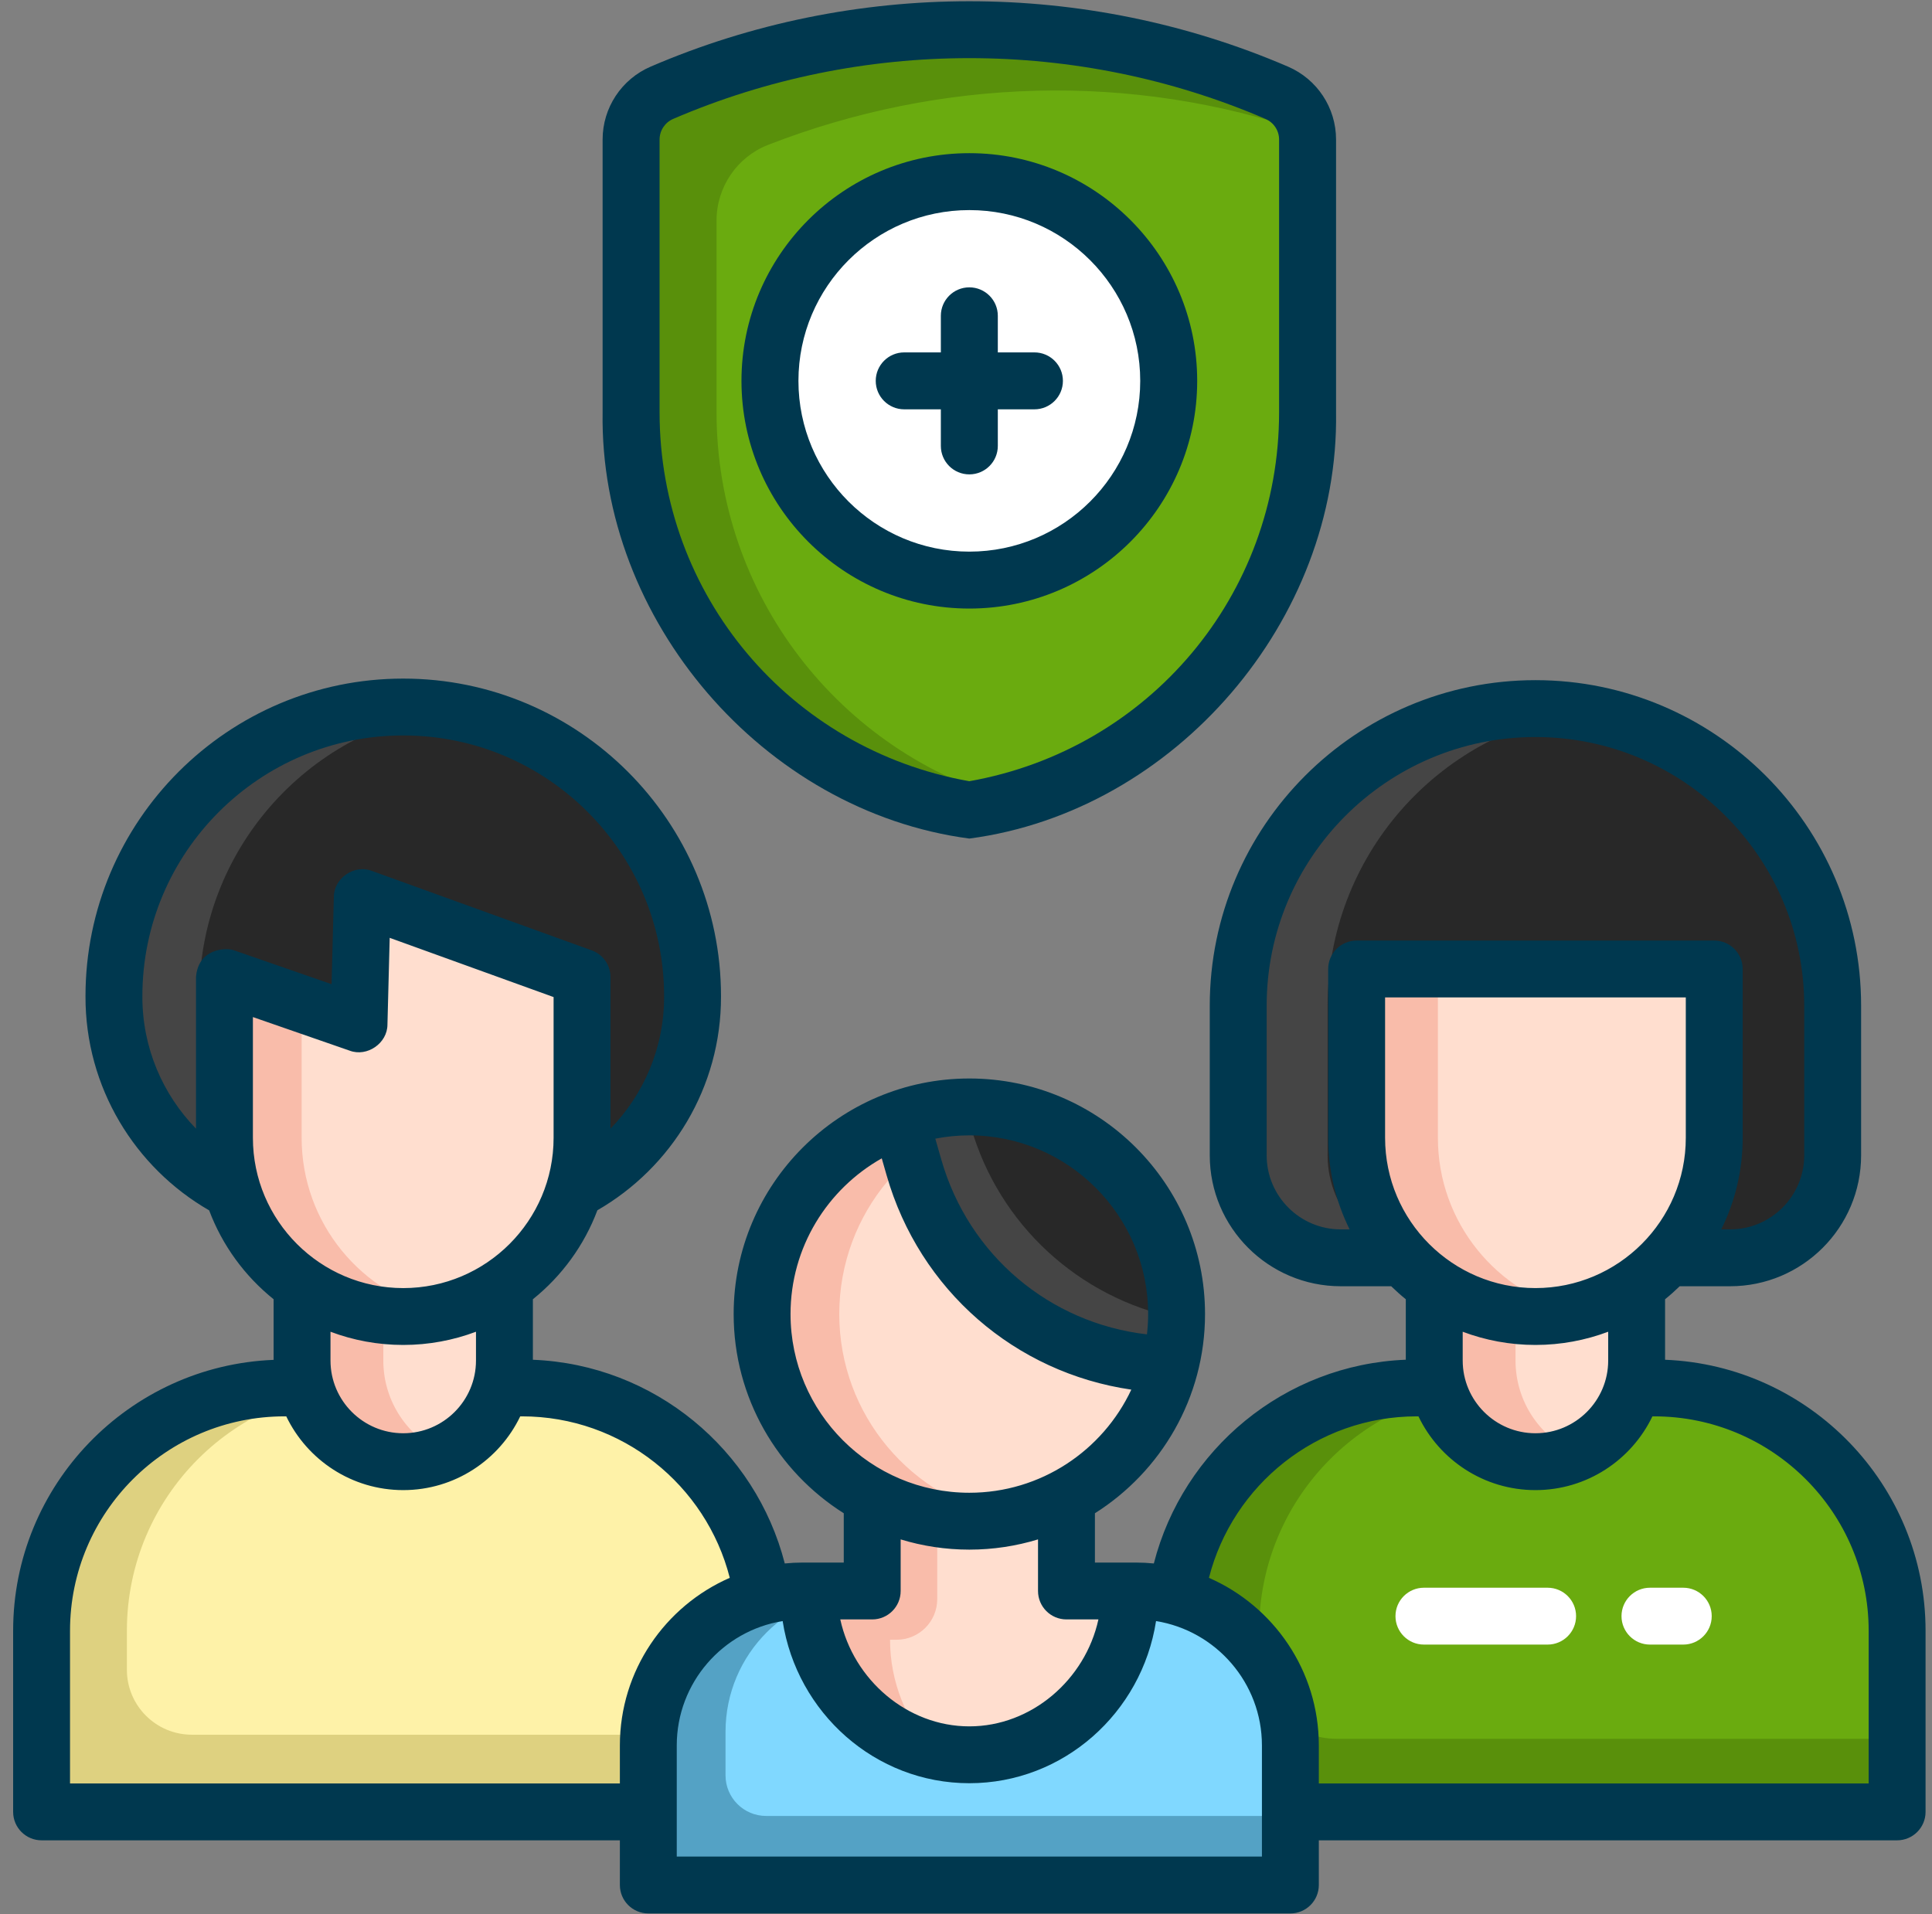
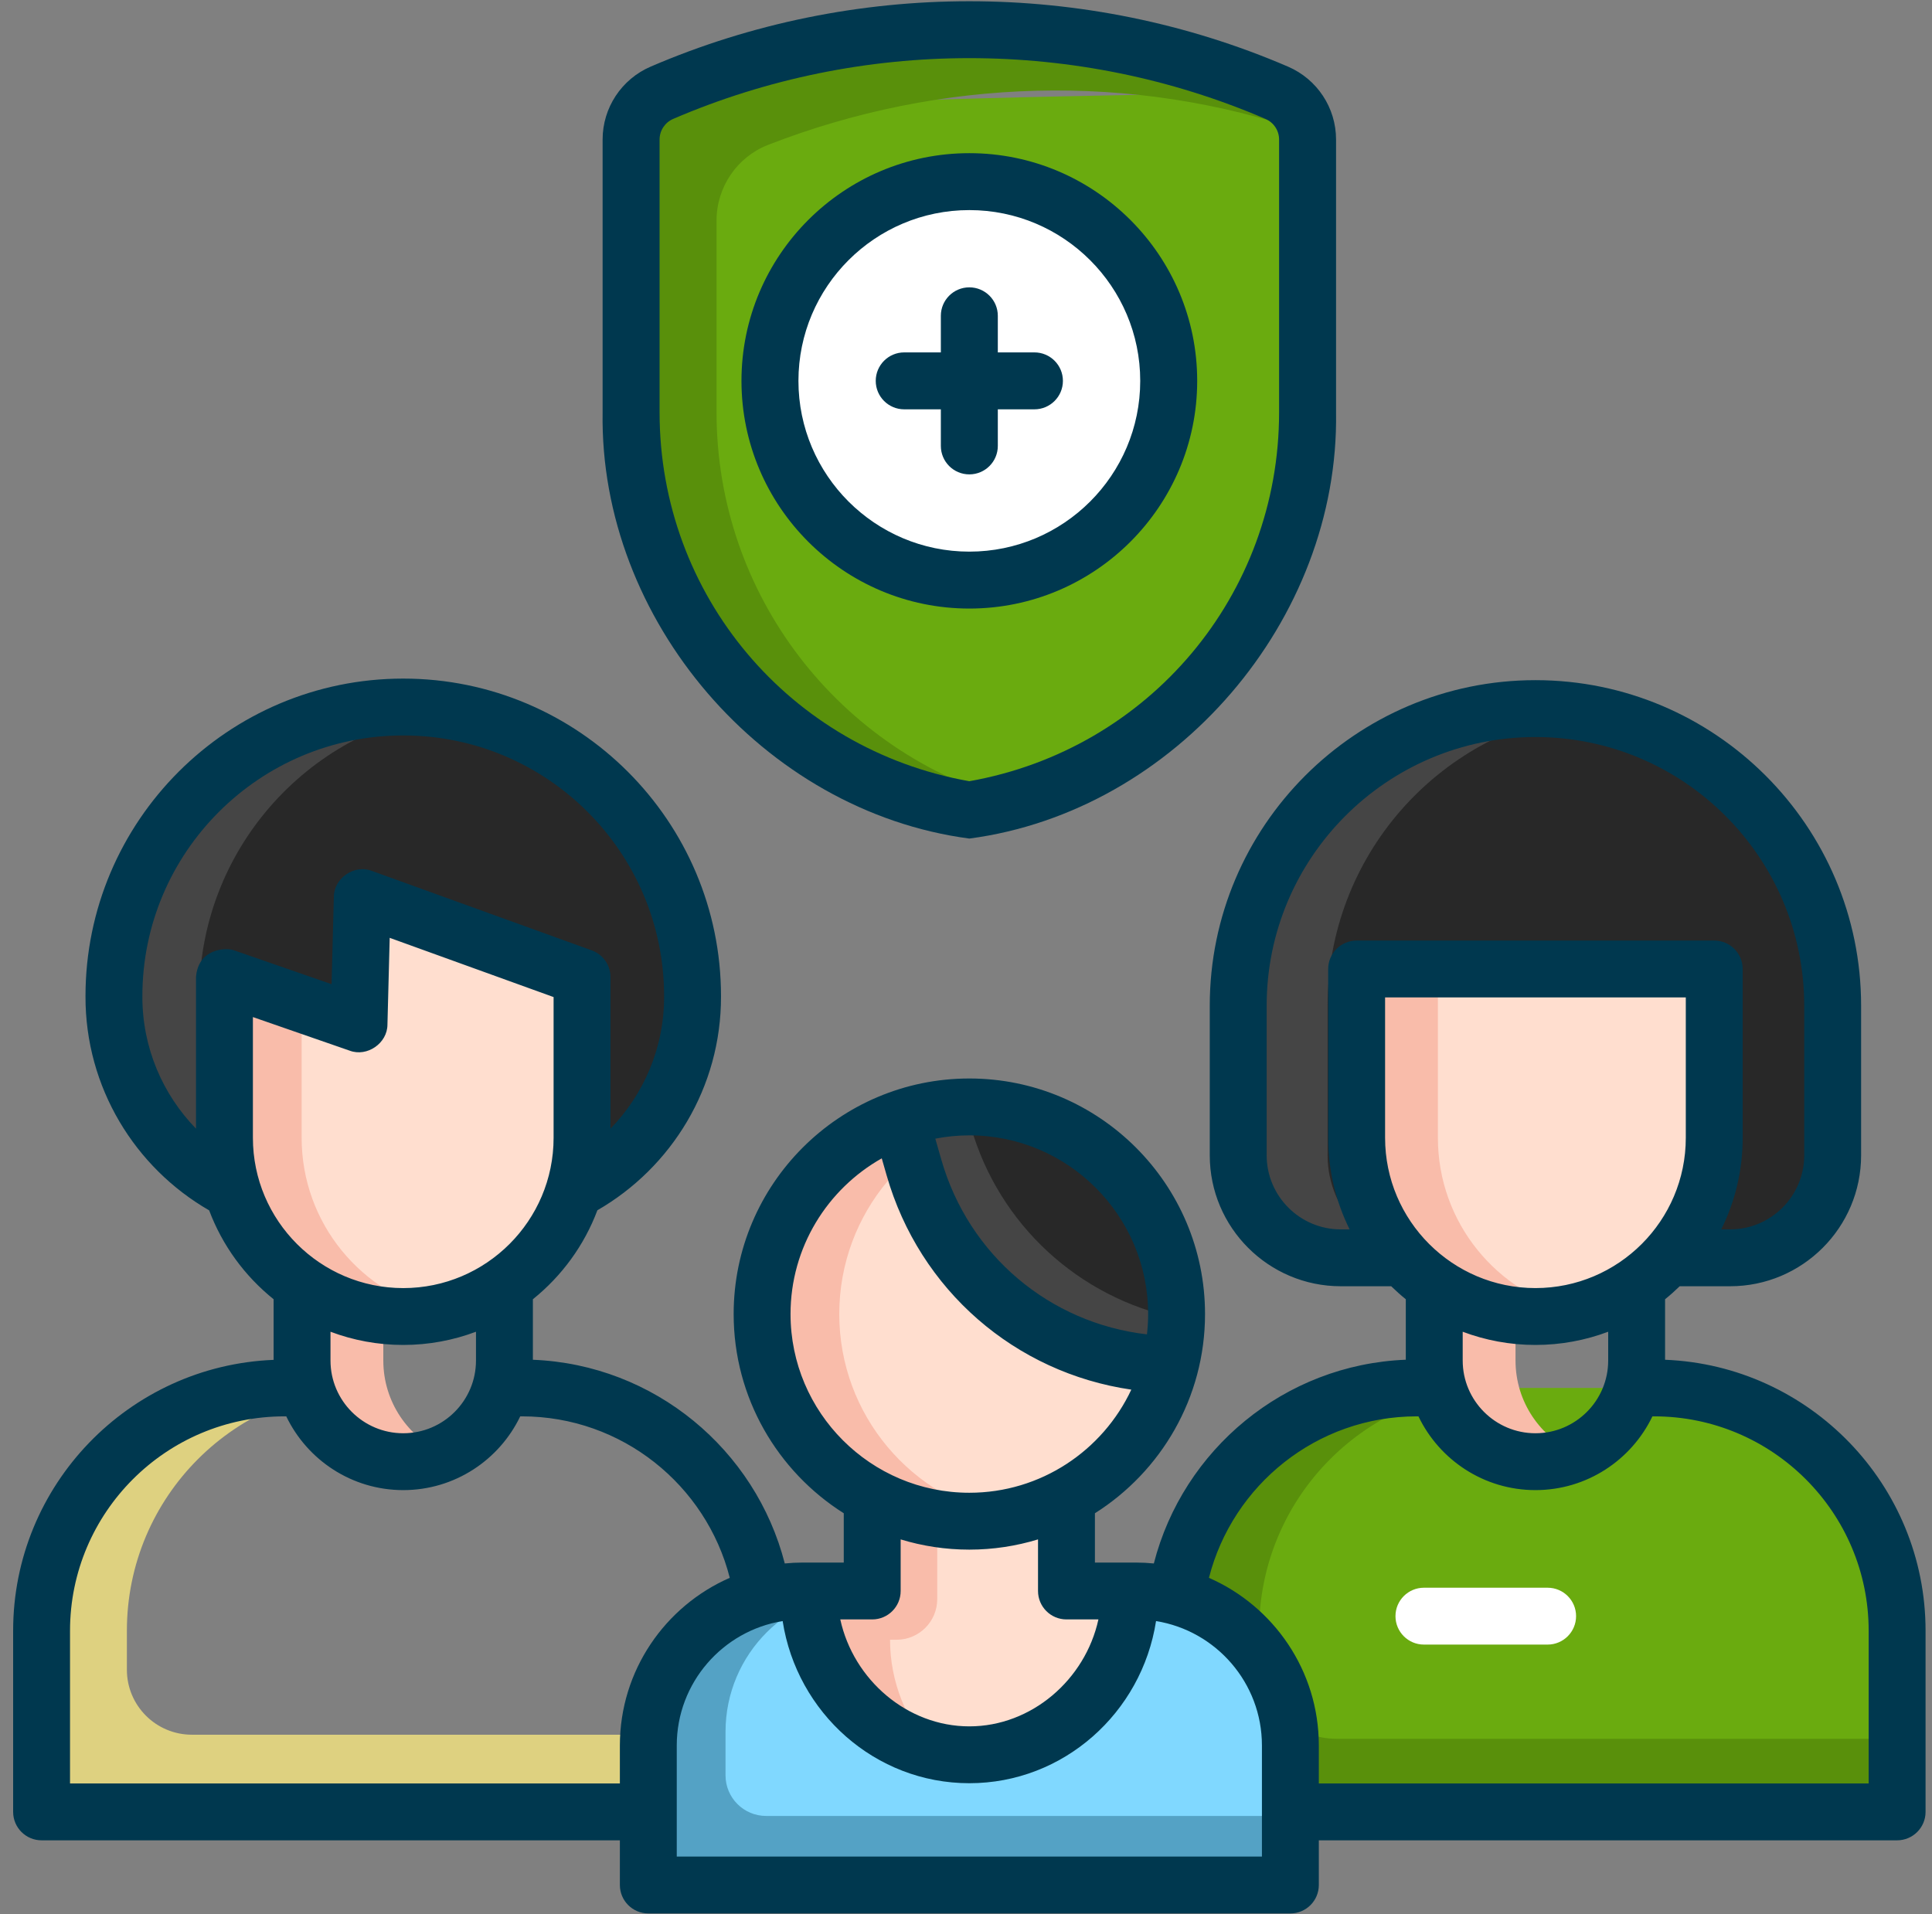
<svg xmlns="http://www.w3.org/2000/svg" width="111" height="110" viewBox="0 0 111 110" fill="none">
  <rect x="0" y="0" width="111" height="110" fill="#808080" stroke="none" />
  <path d="M95.02 79.75H81.413C73.695 79.75 67.438 86.007 67.438 93.726V104.111H108.996V93.726C108.996 86.007 102.738 79.75 95.02 79.75Z" fill="#6AAB0F" />
  <path d="M76.781 99.911C74.329 99.911 72.341 97.924 72.341 95.472V93.702C72.341 85.996 78.59 79.75 86.298 79.75H81.395C73.687 79.75 67.438 85.996 67.438 93.702V104.111H108.996V99.911H76.781Z" fill="#59900B" />
  <path d="M99.399 72.274H77.032C73.777 72.274 71.139 69.636 71.139 66.381V57.792C71.139 48.361 78.784 40.716 88.215 40.716C97.647 40.716 105.292 48.361 105.292 57.792V66.381C105.292 69.636 102.654 72.274 99.399 72.274Z" fill="#282828" />
  <path d="M76.275 66.384V57.786C76.275 49.231 82.571 42.147 90.784 40.908C89.946 40.782 89.088 40.716 88.215 40.716C78.784 40.716 71.139 48.358 71.139 57.786V66.384C71.139 69.637 73.777 72.275 77.032 72.275H82.168C78.913 72.275 76.275 69.637 76.275 66.384Z" fill="#454545" />
-   <path d="M94.03 70.415H82.402V78.175C82.402 81.386 85.005 83.989 88.216 83.989C91.427 83.989 94.03 81.386 94.03 78.175V70.415Z" fill="#FFDECF" />
  <path d="M87.072 78.177V70.415H82.402V78.177C82.402 81.387 85.005 83.989 88.216 83.989C89.046 83.989 89.836 83.813 90.551 83.499C88.502 82.6 87.072 80.556 87.072 78.177Z" fill="#F9BCAA" />
  <path d="M88.216 75.647C82.542 75.647 77.943 71.048 77.943 65.375V55.679H98.488V65.375C98.488 71.048 93.889 75.647 88.216 75.647Z" fill="#FFDECF" />
  <path d="M82.612 65.379V55.679H77.943V65.379C77.943 71.05 82.542 75.647 88.216 75.647C89.019 75.647 89.8 75.552 90.55 75.378C86.002 74.321 82.612 70.247 82.612 65.379Z" fill="#F9BCAA" />
  <path d="M88.916 94.498H81.809C80.907 94.498 80.175 93.766 80.175 92.864C80.175 91.962 80.907 91.231 81.809 91.231H88.916C89.819 91.231 90.551 91.962 90.551 92.864C90.551 93.766 89.819 94.498 88.916 94.498Z" fill="white" />
-   <path d="M96.71 94.498H94.795C93.893 94.498 93.161 93.766 93.161 92.864C93.161 91.962 93.893 91.231 94.795 91.231H96.71C97.612 91.231 98.344 91.962 98.344 92.864C98.344 93.766 97.612 94.498 96.71 94.498Z" fill="white" />
-   <path d="M29.97 79.75H16.363C8.644 79.75 2.387 86.007 2.387 93.726V104.111H43.945V93.726C43.945 86.007 37.688 79.75 29.97 79.75Z" fill="#FEF2A8" />
  <path d="M11.026 99.677C8.963 99.677 7.29 98.006 7.29 95.943V93.702C7.29 85.996 13.54 79.75 21.248 79.75H16.345C8.636 79.75 2.387 85.996 2.387 93.702V104.111H43.945V99.677H11.026Z" fill="#DED180" />
  <path d="M27.272 69.798H19.064C12.15 69.798 6.546 64.194 6.546 57.28V57.248C6.546 48.068 13.988 40.626 23.168 40.626C32.348 40.626 39.79 48.068 39.79 57.248V57.28C39.79 64.194 34.185 69.798 27.272 69.798Z" fill="#282828" />
  <path d="M11.449 57.286V57.241C11.449 48.898 17.602 41.992 25.619 40.807C24.819 40.689 24.001 40.626 23.168 40.626C13.988 40.626 6.546 48.065 6.546 57.241V57.285C6.546 64.196 12.15 69.798 19.064 69.798H23.967C17.053 69.798 11.449 64.196 11.449 57.286Z" fill="#454545" />
-   <path d="M28.981 70.415H17.354V78.175C17.354 81.386 19.957 83.989 23.168 83.989C26.378 83.989 28.981 81.386 28.981 78.175V70.415Z" fill="#FFDECF" />
  <path d="M22.023 78.177V70.415H17.354V78.177C17.354 81.387 19.957 83.989 23.168 83.989C23.998 83.989 24.788 83.813 25.502 83.499C23.454 82.6 22.023 80.556 22.023 78.177Z" fill="#F9BCAA" />
  <path d="M23.167 75.647C17.494 75.647 12.894 71.05 12.894 65.379V56.145L20.625 58.827L20.814 51.581L33.44 56.145V65.379C33.44 71.05 28.841 75.647 23.167 75.647Z" fill="#FFDECF" />
  <path d="M17.33 65.379V57.684L12.894 56.145V65.379C12.894 71.05 17.494 75.647 23.167 75.647C23.929 75.647 24.671 75.562 25.385 75.405C20.778 74.391 17.33 70.288 17.33 65.379Z" fill="#F9BCAA" />
  <path d="M61.272 91.419V82.084H50.112V91.419H46.126C41.223 91.419 37.248 95.393 37.248 100.294V108.313H74.136V100.294C74.136 95.393 70.161 91.419 65.258 91.419H61.272Z" fill="#80D8FF" />
  <path d="M44.018 104.345C42.729 104.345 41.684 103.3 41.684 102.011V99.511C41.684 95.042 45.308 91.419 49.779 91.419H46.126C41.223 91.419 37.248 95.392 37.248 100.294V108.312H74.136V104.345L44.018 104.345Z" fill="#54A2C5" />
  <path d="M55.692 100.831C60.788 100.831 64.918 96.513 64.918 91.42V91.419H61.273V82.084H50.112V91.419H46.467V91.42C46.466 96.513 50.597 100.831 55.692 100.831Z" fill="#FFDECF" />
  <path d="M51.136 94.221V94.22H51.513C52.802 94.22 53.847 93.175 53.847 91.886V82.084H50.112V91.419H46.467V91.42C46.467 95.794 49.513 99.592 53.6 100.579C52.072 98.888 51.136 96.643 51.136 94.221Z" fill="#F9BCAA" />
  <path d="M55.69 87.408C62.267 87.408 67.597 82.079 67.597 75.506C67.597 68.932 62.267 63.603 55.69 63.603C49.114 63.603 43.783 68.932 43.783 75.506C43.783 82.079 49.114 87.408 55.69 87.408Z" fill="#FFDECF" />
  <path d="M48.219 75.506C48.219 69.69 52.393 64.852 57.908 63.813C57.19 63.677 56.449 63.603 55.69 63.603C49.114 63.603 43.783 68.932 43.783 75.506C43.783 82.079 49.114 87.408 55.69 87.408C56.449 87.408 57.189 87.334 57.908 87.199C52.393 86.159 48.219 81.321 48.219 75.506Z" fill="#F9BCAA" />
  <path d="M55.693 63.603C54.296 63.603 52.956 63.846 51.711 64.288L52.512 67.083C54.402 73.68 60.38 78.271 67.244 78.398C67.475 77.472 67.6 76.503 67.6 75.506C67.6 68.932 62.269 63.603 55.693 63.603Z" fill="#282828" />
  <path d="M55.78 64.749L55.454 63.609C54.143 63.636 52.885 63.872 51.711 64.288L52.512 67.083C54.402 73.681 60.38 78.272 67.244 78.398C67.458 77.543 67.576 76.65 67.593 75.732C62.002 74.562 57.397 70.39 55.78 64.749Z" fill="#454545" />
  <path d="M95.664 78.132V74.655C95.957 74.42 96.235 74.169 96.504 73.908H99.4C103.551 73.908 106.927 70.533 106.927 66.384V57.786C106.927 47.473 98.534 39.082 88.216 39.082C77.899 39.082 69.505 47.473 69.505 57.786V66.384C69.505 70.533 72.882 73.908 77.032 73.908H79.929C80.198 74.169 80.476 74.42 80.768 74.655V78.13C73.782 78.408 67.967 83.302 66.292 89.837C65.951 89.803 65.607 89.785 65.258 89.785H62.907V86.952C66.704 84.552 69.233 80.32 69.233 75.506C69.233 68.042 63.159 61.97 55.692 61.97C48.225 61.97 42.151 68.042 42.151 75.506C42.151 80.32 44.68 84.552 48.477 86.952V89.785H46.126C45.776 89.785 45.43 89.803 45.088 89.837C43.413 83.303 37.601 78.41 30.616 78.132V74.655C32.27 73.325 33.564 71.564 34.322 69.542C38.574 67.091 41.442 62.489 41.424 57.241C41.424 47.179 33.234 38.992 23.168 38.992C13.101 38.992 4.912 47.179 4.912 57.241C4.894 62.49 7.762 67.097 12.017 69.548C12.774 71.567 14.067 73.326 15.72 74.655V78.138C7.413 78.469 0.755 85.318 0.755 93.702V104.112C0.755 105.014 1.486 105.745 2.389 105.745H35.614V108.312C35.614 109.214 36.345 109.946 37.248 109.946H74.136C75.039 109.946 75.771 109.215 75.771 108.312V105.745H108.995C109.898 105.745 110.63 105.014 110.63 104.112V93.702C110.63 85.318 103.972 78.463 95.664 78.132ZM77.54 70.641H77.032C74.684 70.641 72.774 68.731 72.774 66.384V57.786C72.774 49.274 79.701 42.35 88.216 42.35C96.731 42.35 103.659 49.274 103.659 57.786V66.384C103.659 68.731 101.748 70.641 99.4 70.641H98.892C99.68 69.053 100.123 67.267 100.123 65.379V55.678C100.123 54.776 99.391 54.045 98.489 54.045H77.943C77.041 54.045 76.309 54.776 76.309 55.678V65.379C76.309 67.267 76.753 69.053 77.54 70.641ZM79.578 65.379V57.312H96.855V65.379C96.855 70.14 92.98 74.013 88.216 74.013C83.453 74.013 79.578 70.14 79.578 65.379ZM92.396 76.522V78.177C92.396 80.481 90.521 82.355 88.216 82.355C85.912 82.355 84.037 80.481 84.037 78.177V76.522C85.338 77.011 86.746 77.281 88.216 77.281C89.686 77.281 91.094 77.011 92.396 76.522ZM65.965 75.506C65.965 75.901 65.94 76.29 65.897 76.673C60.311 76.029 55.658 72.133 54.082 66.633L53.736 65.427C54.37 65.304 55.023 65.238 55.692 65.238C61.356 65.238 65.965 69.844 65.965 75.506ZM45.419 75.506C45.419 71.67 47.535 68.322 50.66 66.559L50.939 67.533C52.835 74.147 58.339 78.879 64.998 79.849C63.358 83.346 59.804 85.774 55.692 85.774C50.028 85.775 45.419 81.168 45.419 75.506ZM50.112 93.052C51.014 93.052 51.746 92.321 51.746 91.419V88.454C52.995 88.835 54.32 89.042 55.692 89.042C57.064 89.042 58.389 88.835 59.638 88.454V91.419C59.638 92.321 60.37 93.052 61.272 93.052H63.108C62.352 96.516 59.262 99.197 55.692 99.197C52.122 99.197 49.032 96.516 48.277 93.052H50.112ZM11.261 56.145V64.853C9.348 62.885 8.168 60.193 8.18 57.24C8.18 48.98 14.904 42.259 23.168 42.259C31.432 42.259 38.155 48.98 38.155 57.24C38.168 60.193 36.988 62.884 35.075 64.852V56.145C35.075 55.457 34.644 54.843 33.996 54.608L21.37 50.044C20.364 49.649 19.179 50.457 19.18 51.538L19.05 56.551L13.431 54.601C12.932 54.428 11.381 54.528 11.261 56.145ZM14.53 65.379V58.441L20.09 60.371C21.094 60.749 22.261 59.942 22.26 58.87L22.389 53.888L31.806 57.292V65.379C31.806 70.14 27.931 74.014 23.168 74.014C18.405 74.013 14.53 70.14 14.53 65.379ZM27.347 76.522V78.177C27.347 80.481 25.473 82.355 23.168 82.355C20.863 82.355 18.988 80.481 18.988 78.177V76.522C20.289 77.011 21.698 77.281 23.168 77.281C24.638 77.281 26.046 77.011 27.347 76.522ZM35.614 100.294V102.478H4.023V93.702C4.023 86.909 9.551 81.384 16.346 81.384H16.447C17.648 83.888 20.209 85.622 23.168 85.622C26.127 85.622 28.688 83.888 29.889 81.384H29.99C35.735 81.384 40.571 85.335 41.928 90.662C38.215 92.285 35.614 95.991 35.614 100.294ZM72.502 106.679H38.882V100.294C38.882 96.696 41.521 93.704 44.966 93.147C45.783 98.419 50.282 102.464 55.692 102.464C61.103 102.464 65.601 98.419 66.419 93.147C69.863 93.704 72.502 96.696 72.502 100.294V106.679H72.502ZM107.361 102.478H75.771V100.294C75.771 95.992 73.17 92.287 69.458 90.663C70.816 85.337 75.649 81.384 81.395 81.384H81.495C82.696 83.888 85.257 85.622 88.216 85.622C91.175 85.622 93.736 83.888 94.937 81.384H95.038C101.833 81.384 107.361 86.91 107.361 93.702V102.478Z" fill="#00384F" />
-   <path d="M36.259 8.019V23.695C36.259 35.029 44.481 44.699 55.692 46.548C66.902 44.699 75.125 35.029 75.125 23.695V8.019C75.125 6.85 74.428 5.793 73.352 5.33C62.081 0.477 49.302 0.477 38.031 5.33C36.955 5.793 36.259 6.85 36.259 8.019Z" fill="#6AAB0F" />
+   <path d="M36.259 8.019V23.695C36.259 35.029 44.481 44.699 55.692 46.548C66.902 44.699 75.125 35.029 75.125 23.695V8.019C75.125 6.85 74.428 5.793 73.352 5.33C36.955 5.793 36.259 6.85 36.259 8.019Z" fill="#6AAB0F" />
  <path d="M41.168 23.695V12.674C41.168 10.753 42.342 9.02 44.133 8.323C54.04 4.468 65.04 4.124 75.095 7.612C74.955 6.61 74.302 5.739 73.352 5.33C62.081 0.477 49.302 0.477 38.031 5.33C36.955 5.793 36.259 6.85 36.259 8.019V23.695C36.259 35.029 44.481 44.699 55.692 46.548C56.528 46.411 57.345 46.224 58.146 46.002C48.212 43.242 41.168 34.184 41.168 23.695Z" fill="#59900B" />
  <path d="M55.692 48.184C43.85 46.619 34.436 35.609 34.622 23.695V8.019C34.622 6.195 35.706 4.55 37.384 3.828C49.018 -1.181 62.364 -1.181 73.999 3.828C75.677 4.55 76.761 6.195 76.761 8.019V23.695C76.948 35.609 67.532 46.619 55.692 48.184ZM55.691 3.341C49.888 3.341 44.084 4.505 38.678 6.832C38.202 7.037 37.895 7.503 37.895 8.019V23.695C37.895 34.186 45.362 43.056 55.691 44.889C66.02 43.056 73.488 34.186 73.488 23.695V8.019C73.488 7.503 73.18 7.037 72.704 6.833C67.299 4.505 61.495 3.341 55.691 3.341Z" fill="#00384F" />
  <path d="M55.693 33.333C62.019 33.333 67.148 28.207 67.148 21.885C67.148 15.562 62.019 10.437 55.693 10.437C49.366 10.437 44.238 15.562 44.238 21.885C44.238 28.207 49.366 33.333 55.693 33.333Z" fill="white" />
  <path d="M55.692 34.968C48.473 34.968 42.6 29.099 42.6 21.884C42.6 14.67 48.473 8.801 55.692 8.801C62.91 8.801 68.783 14.67 68.783 21.884C68.783 29.099 62.91 34.968 55.692 34.968ZM55.692 12.072C50.278 12.072 45.873 16.473 45.873 21.884C45.873 27.295 50.278 31.697 55.692 31.697C61.106 31.697 65.51 27.295 65.51 21.884C65.51 16.473 61.105 12.072 55.692 12.072Z" fill="#00384F" />
  <path d="M59.431 20.249H57.328V18.146C57.328 17.243 56.595 16.511 55.691 16.511C54.787 16.511 54.055 17.243 54.055 18.146V20.249H51.951C51.047 20.249 50.314 20.981 50.314 21.885C50.314 22.788 51.047 23.52 51.951 23.52H54.055V25.623C54.055 26.526 54.787 27.258 55.691 27.258C56.595 27.258 57.328 26.526 57.328 25.623V23.52H59.431C60.335 23.52 61.068 22.788 61.068 21.885C61.068 20.981 60.335 20.249 59.431 20.249Z" fill="#00384F" />
</svg>